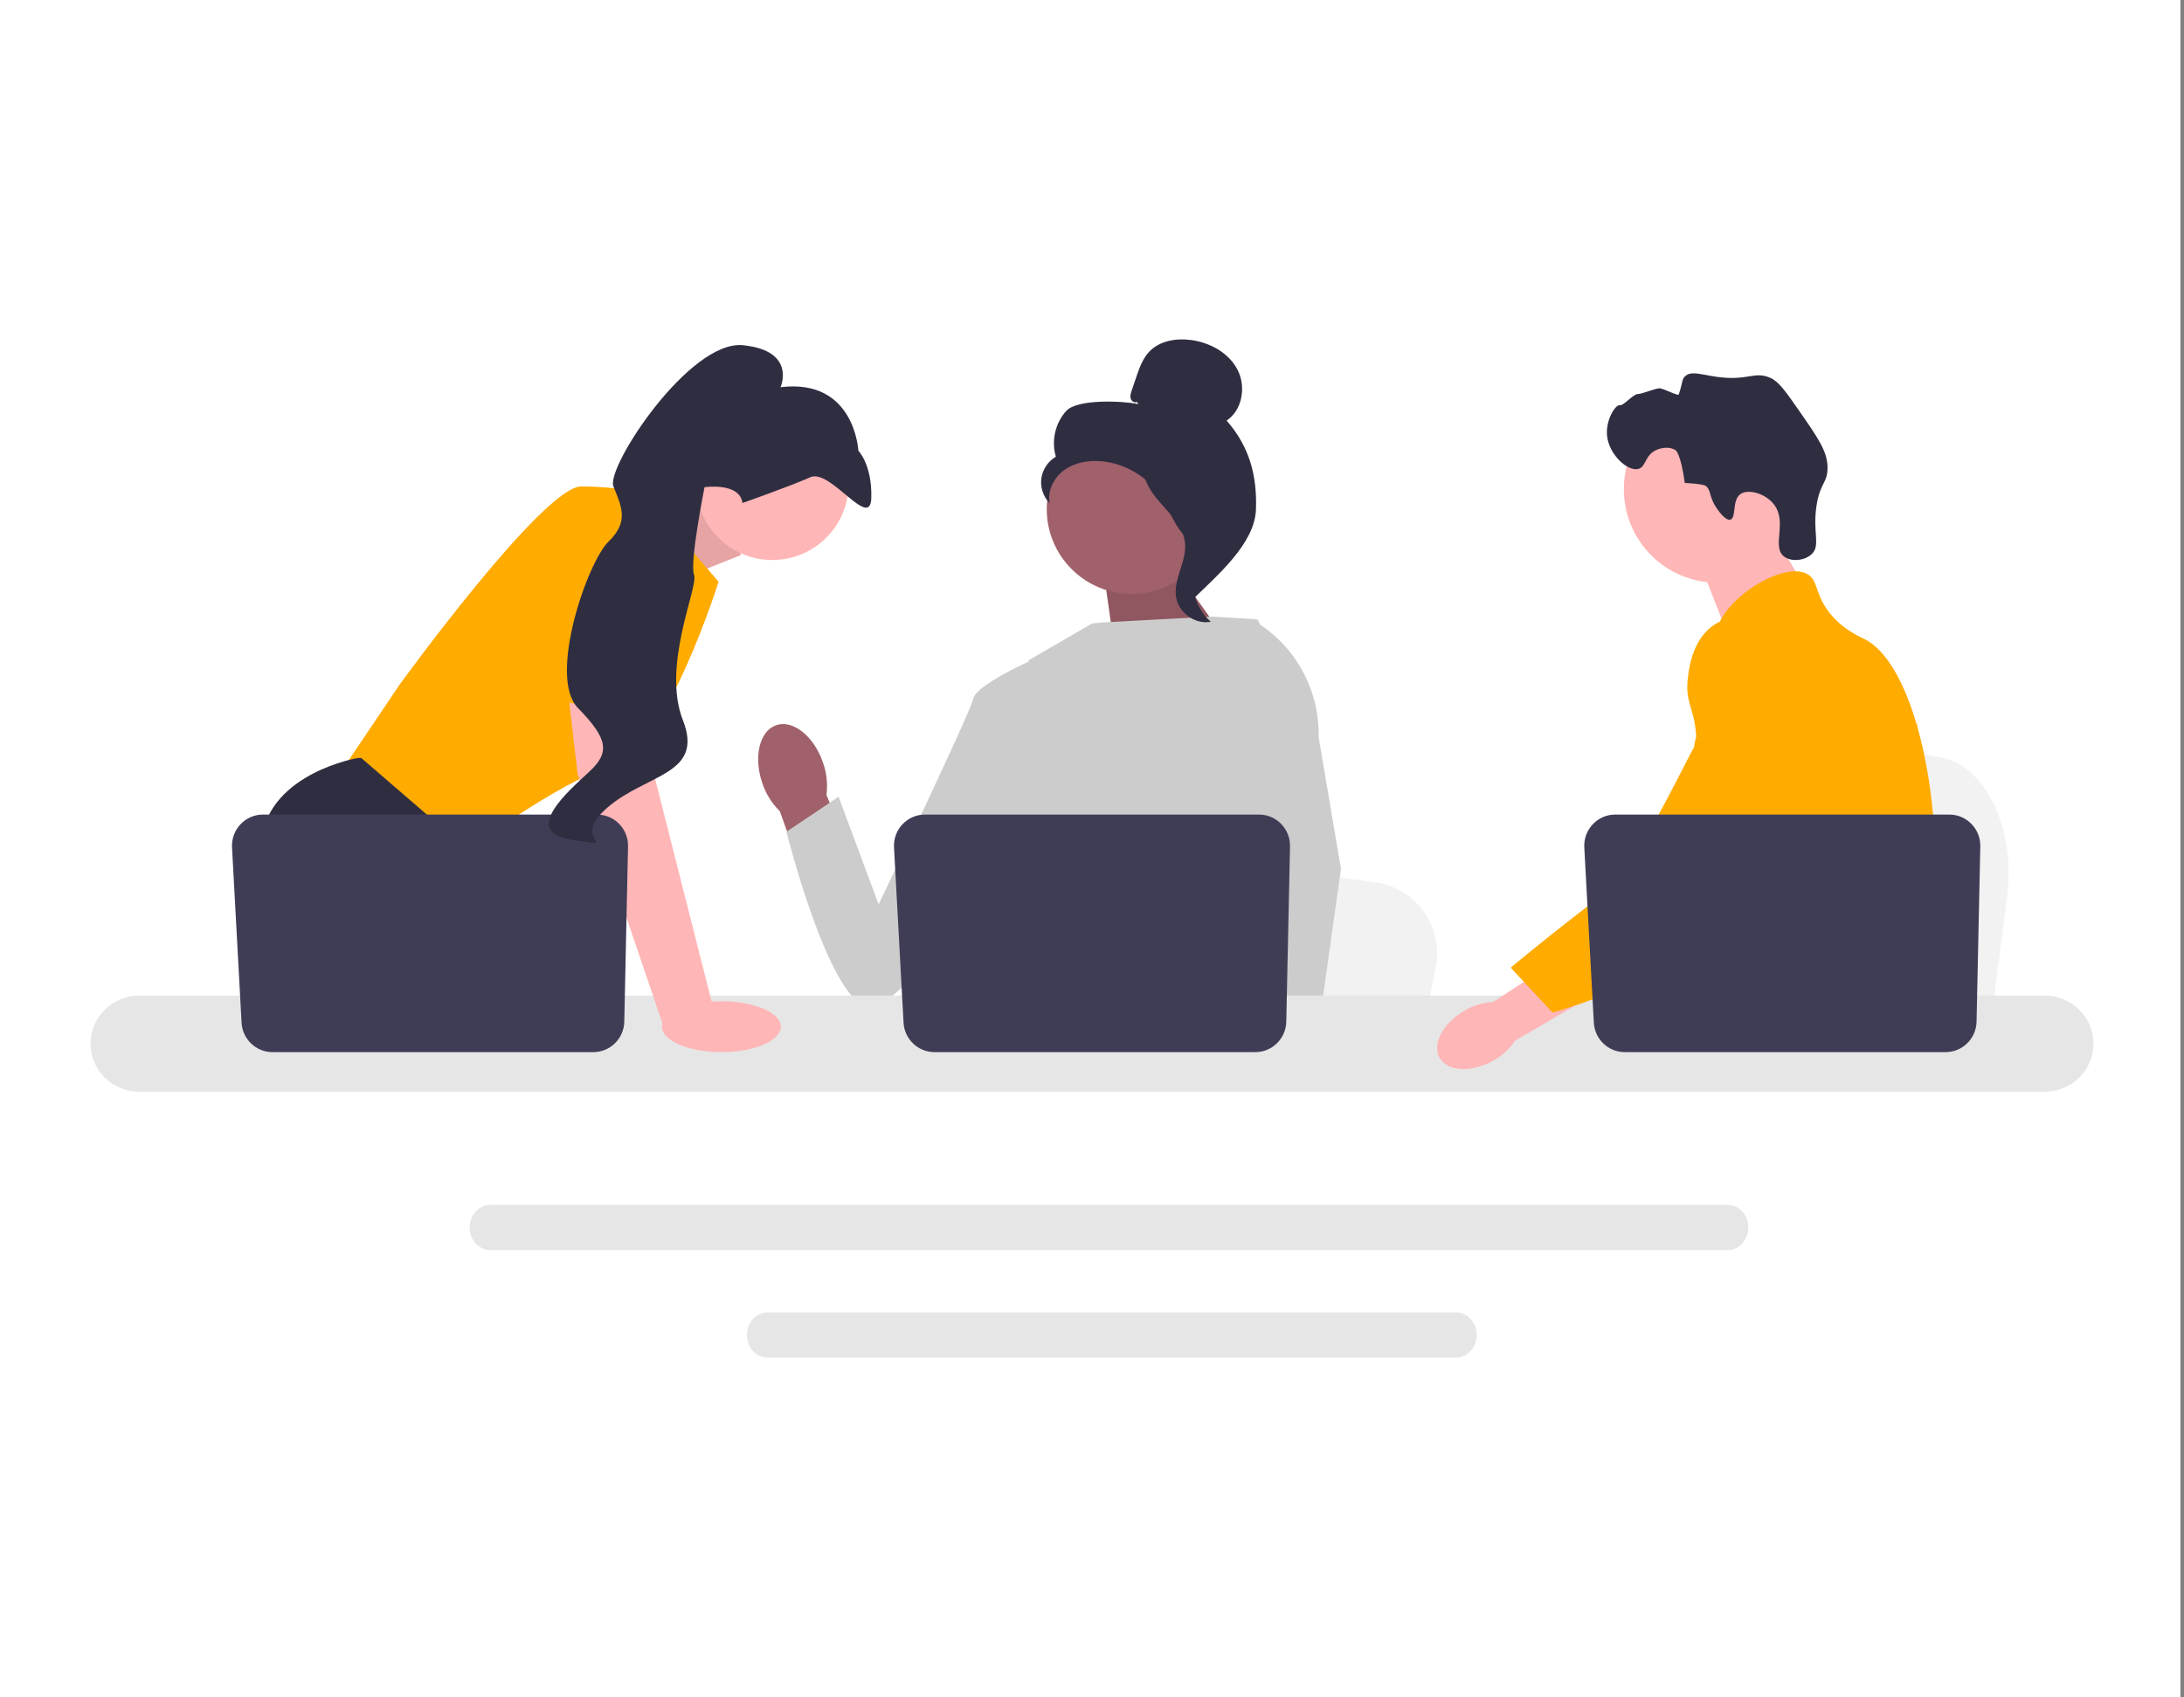
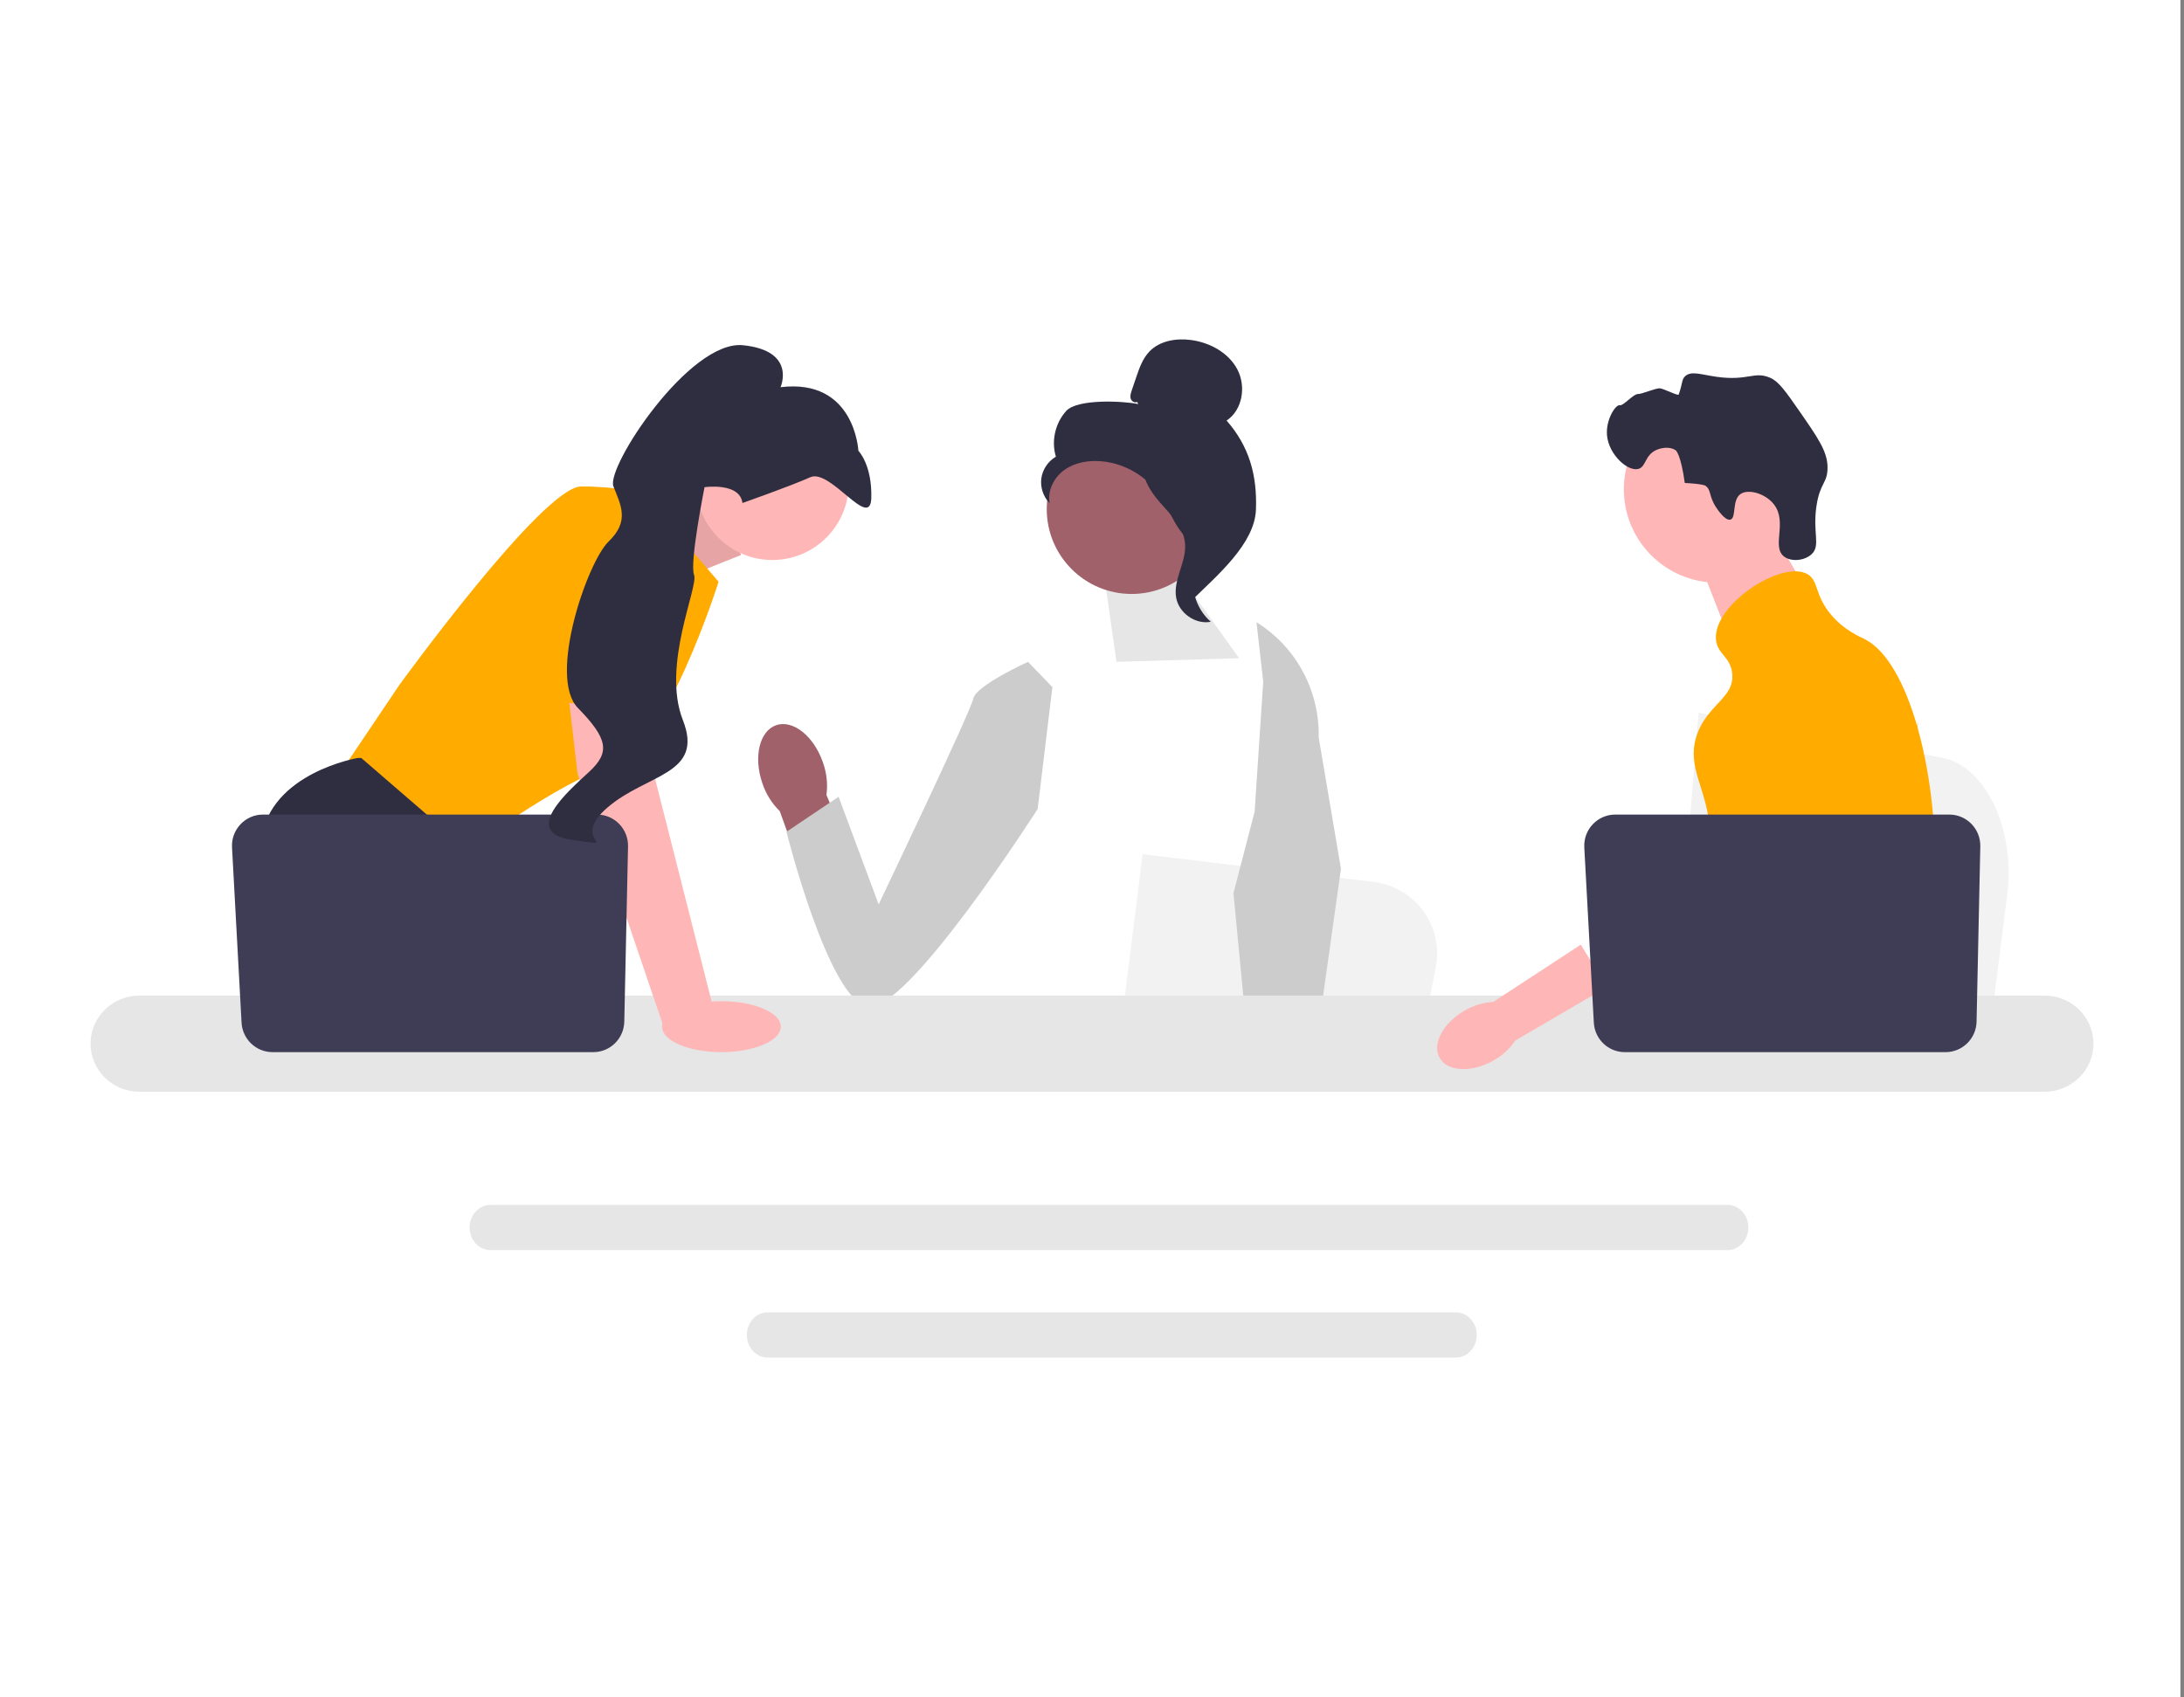
<svg xmlns="http://www.w3.org/2000/svg" width="386px" height="300px" viewBox="0 0 386 300" version="1.1">
  <rect x="0" y="0" width="386" height="300" fill="#808080" stroke="none" />
  <title>keyword-research copy 44</title>
  <g id="Page-1" stroke="none" stroke-width="1" fill="none" fill-rule="evenodd">
    <g id="keyword-research-copy-44" transform="translate(-0, 0)">
      <rect id="Rectangle" fill="#FFFFFF" x="0" y="0" width="385.366" height="300" />
      <g id="Group-39" transform="translate(16, 60)">
        <path d="M338.754,98.169 L337.634,107.019 L334.854,129 L279,129 C279.436,124.074 280.032,116.982 280.669,109.327 C280.732,108.562 280.798,107.793 280.861,107.019 C282.458,87.776 284.206,66 284.206,66 L291.549,67.357 L305.796,69.985 L311.601,71.056 L327.147,73.928 C334.898,75.356 340.229,86.491 338.754,98.169 Z" id="Fill-1" fill="#F2F2F2" />
        <polygon id="Fill-2" fill="#FFB6B6" points="296.07 32 303 43.809 289.681 53 284 38.485" />
        <path d="M287.5,10 C296.607,10 304,17.393 304,26.5 C304,35.607 296.607,43 287.5,43 C278.393,43 271,35.607 271,26.5 C271,17.393 278.393,10 287.5,10 Z" id="Fill-3" fill="#FFB6B6" />
        <path d="M287.282,29.655 C285.967,27.641 286.483,26.588 285.383,25.847 C285.383,25.847 284.94,25.55 281.769,25.38 C281.06,20.238 280.174,19.615 280.174,19.615 C279.153,18.896 277.637,19.13 276.694,19.569 C274.701,20.499 274.932,22.507 273.589,22.891 C271.735,23.422 268.36,20.429 268.028,17.004 C267.757,14.209 269.545,11.495 270.255,11.639 C270.958,11.781 272.642,9.617 273.552,9.65 C274.173,9.673 276.71,8.563 277.393,8.65 C278.138,8.745 280.596,10.036 280.698,9.741 C281.41,7.691 281.201,7.123 281.804,6.536 C282.875,5.497 284.625,6.221 287.372,6.609 C293.022,7.408 294.008,5.533 296.904,6.804 C298.367,7.446 299.591,9.178 301.979,12.615 C305.319,17.421 306.989,19.825 307,22.628 C307.011,25.487 305.635,25.305 305.031,29.538 C304.359,34.249 305.787,36.403 304.227,37.934 C303.02,39.116 300.568,39.397 299.28,38.359 C297.074,36.581 299.96,32.293 297.519,29.159 C296.021,27.235 293.008,26.38 291.627,27.33 C290.066,28.406 290.926,31.561 289.829,31.86 C288.889,32.117 287.511,30.006 287.282,29.655 Z" id="Fill-4" fill="#2F2E41" />
        <path d="M325.887,95.945 C325.413,103.916 323.526,106.433 322.866,115.846 C322.721,117.913 322.635,120.312 322.635,123.173 C322.635,123.902 322.639,124.608 322.639,125.296 C322.639,126.763 322.61,128.149 322.437,129.555 C322.304,130.678 322.078,131.809 321.702,133 L285.035,133 C285.031,132.992 285.031,132.984 285.027,132.976 C284.812,132.06 284.676,131.185 284.573,130.346 C284.54,130.078 284.511,129.815 284.486,129.555 C284.453,129.252 284.424,128.952 284.396,128.656 C284.284,127.477 284.173,126.362 283.908,125.296 C283.554,123.825 282.909,122.44 281.589,121.102 C281.048,120.555 280.507,120.13 279.979,119.757 C279.876,119.688 279.776,119.619 279.673,119.55 C278.212,118.565 276.83,117.856 275.632,115.846 C275.612,115.818 275.595,115.785 275.579,115.757 C275.372,115.405 274.836,114.481 274.448,113.249 C274.039,111.968 273.791,110.359 274.237,108.714 C275.298,104.816 279.227,104.427 282.439,100.488 C282.786,100.062 283.128,99.592 283.454,99.069 C284.907,96.751 285.299,94.709 285.762,92.282 C285.836,91.889 285.902,91.5 285.956,91.123 C285.997,90.839 286.034,90.559 286.063,90.284 C286.319,87.97 286.195,85.976 285.894,84.193 C284.912,78.354 282.014,74.739 284.061,69.499 C284.705,67.854 285.618,66.618 286.538,65.56 C288.486,63.319 290.488,61.865 290.142,58.971 C289.79,56.053 287.537,55.652 287.285,53.103 C287.157,51.815 287.586,50.457 288.391,49.124 L288.391,49.12 C290.967,44.828 297.398,40.877 301.484,41.003 C302.24,41.023 302.908,41.189 303.465,41.509 C305.484,42.677 304.642,45.225 307.734,48.8 C310.033,51.454 312.633,52.516 313.62,53.018 C317.529,55.02 320.707,60.924 322.866,68.474 C322.882,68.531 322.899,68.587 322.915,68.648 C324.249,73.377 325.19,78.747 325.657,84.193 C325.854,86.499 325.97,88.817 325.995,91.111 C326.016,92.942 325.974,94.531 325.887,95.945 Z" id="Fill-5" fill="#FFAB00" />
        <polygon id="Fill-6" fill="#FFB6B6" points="299 123.383 298.233 125.399 297.75 126.662 296.631 129.601 295.334 133 287 133 288.398 129.601 289.047 128.018 290.123 125.399 291.928 121" />
-         <path d="M323,67.387 C322.98,67.652 322.952,67.945 322.923,68.263 C322.609,71.5 321.865,77.293 320.779,83.901 C320.206,87.387 319.535,91.1 318.78,94.79 C317.157,102.751 315.138,110.591 312.856,115.744 C312.448,116.673 312.028,117.513 311.6,118.255 C311.273,118.821 310.93,119.38 310.571,119.93 C309.408,121.736 308.103,123.448 306.751,125.046 C306.698,125.116 306.638,125.181 306.577,125.25 C306.359,125.511 306.133,125.768 305.907,126.025 C304.8,127.285 303.67,128.459 302.575,129.535 C301.243,130.848 299.959,132.009 298.808,133 L285.91,133 L285.858,132.976 L284,132.144 C284,132.144 284.529,131.516 285.413,130.33 C285.595,130.089 285.789,129.824 285.999,129.535 C286.257,129.18 286.536,128.789 286.835,128.365 C287.457,127.476 288.163,126.433 288.922,125.25 C290.392,122.963 292.068,120.15 293.76,116.893 C293.954,116.514 294.152,116.131 294.35,115.744 C294.354,115.731 294.362,115.719 294.366,115.707 C294.701,115.047 295.033,114.366 295.363,113.673 C298.17,107.778 298.973,102.886 299.204,101.3 C299.527,99.058 299.975,95.923 299.854,92.474 C299.773,90.199 299.446,87.794 298.667,85.405 L298.667,85.401 C298.505,84.9 298.323,84.398 298.117,83.901 C297.75,83.008 297.314,82.128 296.797,81.259 C294.515,77.436 292.662,77.277 291.188,73.11 C290.752,71.875 289.762,69.087 290.065,66.143 L290.065,66.139 C290.102,65.776 290.162,65.409 290.243,65.043 L290.243,65.039 C290.263,64.937 290.291,64.831 290.32,64.729 C290.55,63.828 290.929,62.935 291.507,62.087 C292.633,60.44 294.172,59.462 295.549,58.879 L295.553,58.875 C297.144,58.206 298.517,58.063 298.784,58.039 C304.683,57.509 309.258,62.515 311.758,65.251 C312.723,66.306 313.608,67.191 314.415,67.913 C320.702,73.579 322.427,69.959 322.875,68.088 C322.943,67.798 322.98,67.55 323,67.387 Z" id="Fill-7" fill="#FFAB00" />
+         <path d="M323,67.387 C322.98,67.652 322.952,67.945 322.923,68.263 C322.609,71.5 321.865,77.293 320.779,83.901 C320.206,87.387 319.535,91.1 318.78,94.79 C317.157,102.751 315.138,110.591 312.856,115.744 C312.448,116.673 312.028,117.513 311.6,118.255 C311.273,118.821 310.93,119.38 310.571,119.93 C309.408,121.736 308.103,123.448 306.751,125.046 C306.698,125.116 306.638,125.181 306.577,125.25 C306.359,125.511 306.133,125.768 305.907,126.025 C301.243,130.848 299.959,132.009 298.808,133 L285.91,133 L285.858,132.976 L284,132.144 C284,132.144 284.529,131.516 285.413,130.33 C285.595,130.089 285.789,129.824 285.999,129.535 C286.257,129.18 286.536,128.789 286.835,128.365 C287.457,127.476 288.163,126.433 288.922,125.25 C290.392,122.963 292.068,120.15 293.76,116.893 C293.954,116.514 294.152,116.131 294.35,115.744 C294.354,115.731 294.362,115.719 294.366,115.707 C294.701,115.047 295.033,114.366 295.363,113.673 C298.17,107.778 298.973,102.886 299.204,101.3 C299.527,99.058 299.975,95.923 299.854,92.474 C299.773,90.199 299.446,87.794 298.667,85.405 L298.667,85.401 C298.505,84.9 298.323,84.398 298.117,83.901 C297.75,83.008 297.314,82.128 296.797,81.259 C294.515,77.436 292.662,77.277 291.188,73.11 C290.752,71.875 289.762,69.087 290.065,66.143 L290.065,66.139 C290.102,65.776 290.162,65.409 290.243,65.043 L290.243,65.039 C290.263,64.937 290.291,64.831 290.32,64.729 C290.55,63.828 290.929,62.935 291.507,62.087 C292.633,60.44 294.172,59.462 295.549,58.879 L295.553,58.875 C297.144,58.206 298.517,58.063 298.784,58.039 C304.683,57.509 309.258,62.515 311.758,65.251 C312.723,66.306 313.608,67.191 314.415,67.913 C320.702,73.579 322.427,69.959 322.875,68.088 C322.943,67.798 322.98,67.55 323,67.387 Z" id="Fill-7" fill="#FFAB00" />
        <path d="M322.525,67.25 C322.525,67.3 322.515,67.47 322.475,67.75 C322.495,67.6 322.506,67.45 322.515,67.31 C322.515,67.28 322.515,67.26 322.525,67.25 Z" id="Fill-8" fill="#FFAB00" />
        <path d="M289.317,153 L70.687,153 C68.656,153 67,154.793 67,156.998 C67,159.207 68.656,161 70.687,161 L289.317,161 C291.348,161 293,159.207 293,156.998 C293,154.793 291.348,153 289.317,153 Z" id="Fill-9" fill="#E6E6E6" />
        <path d="M241.312,172 L119.684,172 C117.652,172 116,173.793 116,175.998 C116,178.203 117.652,180 119.684,180 L241.312,180 C243.344,180 245,178.202 245,175.998 C245,173.793 243.344,172 241.312,172 Z" id="Fill-10" fill="#E6E6E6" />
        <polygon id="Fill-11" fill="#FFB6B6" points="95 31.791 108.996 26 115 38.099 100.292 44" />
        <polygon id="Fill-12" fill-opacity="0.1" fill="#000000" points="95 31.791 108.996 26 115 38.099 100.292 44" />
        <path d="M97.542,27.182 L111,42.841 C111,42.841 101.637,72.682 92.275,75.341 C82.913,78 65.651,91 65.651,91 L44,76.818 L54.533,61.159 C54.533,61.159 79.987,26 86.716,26 C93.446,26 97.542,27.182 97.542,27.182 Z" id="Fill-13" fill="#FFAB00" />
        <path d="M80,129 L48.043,129 L46.022,126.345 L37.773,115.507 L35.875,113.014 C35.875,113.014 28.712,100.107 30.205,88.373 C31.697,76.64 47.216,74 47.216,74 L47.855,74 L66.854,90.409 L65.72,105.68 L71.736,115.507 L80,129 Z" id="Fill-14" fill="#2F2E41" />
        <polygon id="Fill-15" fill="#2F2E41" points="54 129 46 129 46 117" />
        <path d="M237.767,110.914 L236.703,116.393 L234.061,130 L181,130 C181.414,126.95 181.981,122.561 182.586,117.822 C182.645,117.348 182.708,116.872 182.768,116.393 C184.285,104.48 185.945,91 185.945,91 L192.921,91.84 L206.456,93.467 L211.971,94.13 L226.739,95.908 C234.103,96.792 239.168,103.685 237.767,110.914 Z" id="Fill-16" fill="#F2F2F2" />
        <path d="M312,130 L283,130 C283.442,129.502 283.691,129.213 283.691,129.213 L292.384,127.836 L310.297,125 C310.297,125 311.114,127.026 312,130 Z" id="Fill-17" fill="#2F2E41" />
-         <polygon id="Fill-18" fill="#A0616A" points="190.575 39 203 56.361 181.326 57 179 40.685" />
        <polygon id="Fill-19" fill-opacity="0.1" fill="#000000" points="190.575 39 203 56.361 181.326 57 179 40.685" />
        <path d="M129.436,74.76 C127.828,70.114 124.13,67.179 121.176,68.204 C118.223,69.23 117.134,73.827 118.744,78.474 C119.362,80.339 120.416,82.029 121.82,83.402 L128.884,103 L138,99.485 L130.068,80.538 C130.322,78.589 130.105,76.608 129.436,74.76 Z" id="Fill-20" fill="#A0616A" />
-         <path d="M214,65.55 L213.983,83.512 L212.31,90.147 L208.868,103.794 L206.362,116.345 L204.495,125.696 L203.83,129.036 C203.327,129.371 202.828,129.691 202.328,130 L158.852,130 C156.382,128.519 155,127.367 155,127.367 C155,127.367 155.684,126.726 156.465,125.696 C157.785,123.956 159.381,121.106 158.403,118.384 C158.198,117.814 158.145,117.119 158.207,116.345 C158.606,111.233 163.974,102.588 163.974,102.588 L162.862,89.758 L162.375,84.136 L165.811,56.721 L177.014,50.217 L178.948,50.03 L198.039,49 L205.93,49.454 L206.29,49.552 L214,65.55 Z" id="Fill-21" fill="#CCCCCC" />
        <polygon id="Fill-22" fill="#FFB6B6" points="215 130 205.43 130 205.009 125.74 205 125.655 207.709 125.473 214.758 125 214.88 127.55 214.976 129.507" />
        <path d="M217.063,70.348 L221,93.584 L217.787,116.448 L217.286,120.007 L216.402,126.291 L216.129,128.223 L216.138,128.433 L216.205,130 L205.076,130 L204.665,125.728 L204.63,125.345 L203.792,116.595 L203.778,116.448 L202,97.894 L205.485,84.483 L205.743,83.497 L205.743,83.494 L207.26,60.532 L206.085,50.097 L206.073,50 C206.097,50.015 206.117,50.029 206.141,50.044 C206.202,50.083 206.264,50.121 206.322,50.162 C213.164,54.528 217.241,62.188 217.063,70.348 Z" id="Fill-23" fill="#CCCCCC" />
        <path d="M170,61.479 L165.695,57 C165.695,57 156.481,61.179 156.021,63.498 C155.562,65.817 139.292,99.875 139.292,99.875 L132.214,80.854 L123,87.043 C123,87.043 130.393,116.575 137.307,117.961 C144.222,119.348 167.394,83.008 167.394,83.008 L170,61.479 Z" id="Fill-24" fill="#CCCCCC" />
        <path d="M345.354,116 L8.642,116 C3.876,116 0,119.815 0,124.502 C0,129.189 3.876,133 8.642,133 L345.354,133 C350.12,133 354,129.189 354,124.502 C354,119.815 350.12,116 345.354,116 Z" id="Fill-25" fill="#E6E6E6" />
-         <path d="M211.999,89.632 L211.338,120.605 C211.275,123.603 208.838,126 205.855,126 L149.17,126 C146.257,126 143.852,123.711 143.693,120.787 L142.008,89.815 C141.837,86.656 144.338,84 147.486,84 L206.515,84 C209.59,84 212.065,86.541 211.999,89.632 Z" id="Fill-26" fill="#3F3D56" />
        <path d="M120.5,12 C127.951,12 134,18.049 134,25.5 C134,32.951 127.951,39 120.5,39 C113.049,39 107,32.951 107,25.5 C107,18.049 113.049,12 120.5,12 Z" id="Fill-27" fill="#FFB6B6" />
        <polygon id="Fill-28" fill="#FFB6B6" points="98.189 61.37 99.703 77.366 110 117.95 101.105 121 86.076 76.774 84 59" />
        <path d="M94.999,89.632 L94.338,120.605 C94.275,123.603 91.838,126 88.855,126 L32.17,126 C29.257,126 26.852,123.711 26.693,120.787 L25.008,89.815 C24.837,86.656 27.338,84 30.485,84 L89.515,84 C92.59,84 95.065,86.541 94.999,89.632 Z" id="Fill-29" fill="#3F3D56" />
        <path d="M111.5,117 C117.295,117 122,119.016 122,121.5 C122,123.984 117.295,126 111.5,126 C105.705,126 101,123.984 101,121.5 C101,119.016 105.705,117 111.5,117 Z" id="Fill-30" fill="#FFB6B6" />
        <path d="M78,63.069 L83.885,31.483 C83.885,31.483 100.246,29.171 100.82,34.663 C101.394,40.156 100.41,67 100.41,67 L78,63.069 Z" id="Fill-31" fill="#FFAB00" />
        <path d="M115.221,28.922 C115.221,28.922 123.654,25.96 127.211,24.367 C130.768,22.773 137.835,33.888 137.993,28.018 C138.15,22.148 135.708,19.686 135.708,19.686 C135.708,19.686 135.098,6.844 121.95,8.45 C121.95,8.45 124.842,2.025 115.349,1.032 C105.857,0.038 91.088,22.596 92.411,25.967 C93.733,29.338 95.319,32.125 91.566,35.73 C87.814,39.334 80.788,59.676 86.133,65.15 C91.479,70.624 91.831,73 88.168,76.405 C84.504,79.811 75.847,87.216 85.208,88.501 C94.569,89.787 84.352,88.827 91.33,82.786 C98.309,76.745 108.494,76.992 104.691,67.3 C100.888,57.608 107.495,43.72 106.668,41.613 C105.842,39.506 108.52,26.127 108.52,26.127 C108.52,26.127 114.754,25.226 115.221,28.922 Z" id="Fill-32" fill="#2F2E41" />
        <path d="M184,15 C192.279,15 199,21.721 199,30 C199,38.279 192.279,45 184,45 C175.721,45 169,38.279 169,30 C169,21.721 175.721,15 184,15 Z" id="Fill-33" fill="#A0616A" />
        <path d="M184.96,11.052 C184.538,11.297 183.973,10.926 183.838,10.459 C183.703,9.993 183.86,9.497 184.017,9.037 L184.803,6.72 C185.361,5.076 185.953,3.376 187.162,2.125 C188.986,0.237 191.884,-0.243 194.493,0.105 C197.844,0.552 201.15,2.356 202.708,5.339 C204.266,8.323 203.603,12.486 200.787,14.347 C204.8,18.92 206.199,24.016 205.978,30.081 C205.757,36.146 199.11,41.727 194.776,46 C193.808,45.416 192.928,42.682 193.46,41.689 C193.993,40.695 193.23,39.544 193.889,38.63 C194.548,37.715 195.1,39.171 194.434,38.262 C194.013,37.688 195.654,36.367 195.029,36.024 C192.006,34.362 191,30.614 189.101,27.744 C186.81,24.283 182.89,21.939 178.741,21.55 C176.456,21.336 174.042,21.724 172.169,23.043 C170.296,24.362 169.083,26.72 169.518,28.961 C168.393,27.825 167.832,26.161 168.044,24.58 C168.255,23 169.233,21.539 170.617,20.734 C169.776,17.967 170.497,14.783 172.45,12.641 C174.404,10.5 182.329,10.864 185.181,11.428 L184.96,11.052 Z" id="Fill-34" fill="#2F2E41" />
        <path d="M186,21 C189.779,21.412 192.508,24.718 194.812,27.77 C196.14,29.53 197.531,31.473 197.498,33.685 C197.464,35.921 195.983,37.84 195.276,39.959 C194.119,43.424 195.246,47.545 198,49.919 C195.279,50.44 192.337,48.38 191.868,45.624 C191.321,42.416 193.729,39.319 193.445,36.077 C193.193,33.22 190.963,31.021 189.068,28.885 C187.173,26.749 185.392,23.914 186.265,21.185 L186,21 Z" id="Fill-35" fill="#2F2E41" />
        <path d="M242.892,118.634 C239.042,120.82 237.051,124.574 238.445,127.019 C239.839,129.465 244.09,129.675 247.942,127.488 C249.493,126.635 250.816,125.424 251.802,123.957 L268,114.491 L263.386,107 L247.908,117.127 C246.139,117.223 244.42,117.739 242.892,118.634 Z" id="Fill-36" fill="#FFB6B6" />
-         <path d="M296.108,49.743 C295.631,49.557 291.447,47.992 287.627,50.058 C283.239,52.431 282.561,57.849 282.324,59.749 C281.774,64.139 283.392,65.123 283.734,69.567 C284.373,77.881 286.057,68.396 283.367,72.191 C282.436,73.505 272.925,93.862 267.679,97.849 C257.478,105.604 251,111.066 251,111.066 L258.395,119 C258.395,119 270.082,115.925 280.411,109.301 C291.006,102.506 296.304,99.109 300.402,92.463 C300.755,91.89 309.2,77.726 304.665,62.064 C303.63,58.491 301.735,51.946 296.108,49.743 Z" id="Fill-37" fill="#FFAB00" />
        <path d="M333.999,89.632 L333.338,120.605 C333.275,123.603 330.838,126 327.855,126 L271.17,126 C268.257,126 265.852,123.711 265.693,120.787 L264.008,89.815 C263.837,86.656 266.338,84 269.486,84 L328.515,84 C331.59,84 334.065,86.541 333.999,89.632 Z" id="Fill-38" fill="#3F3D56" />
      </g>
    </g>
  </g>
</svg>